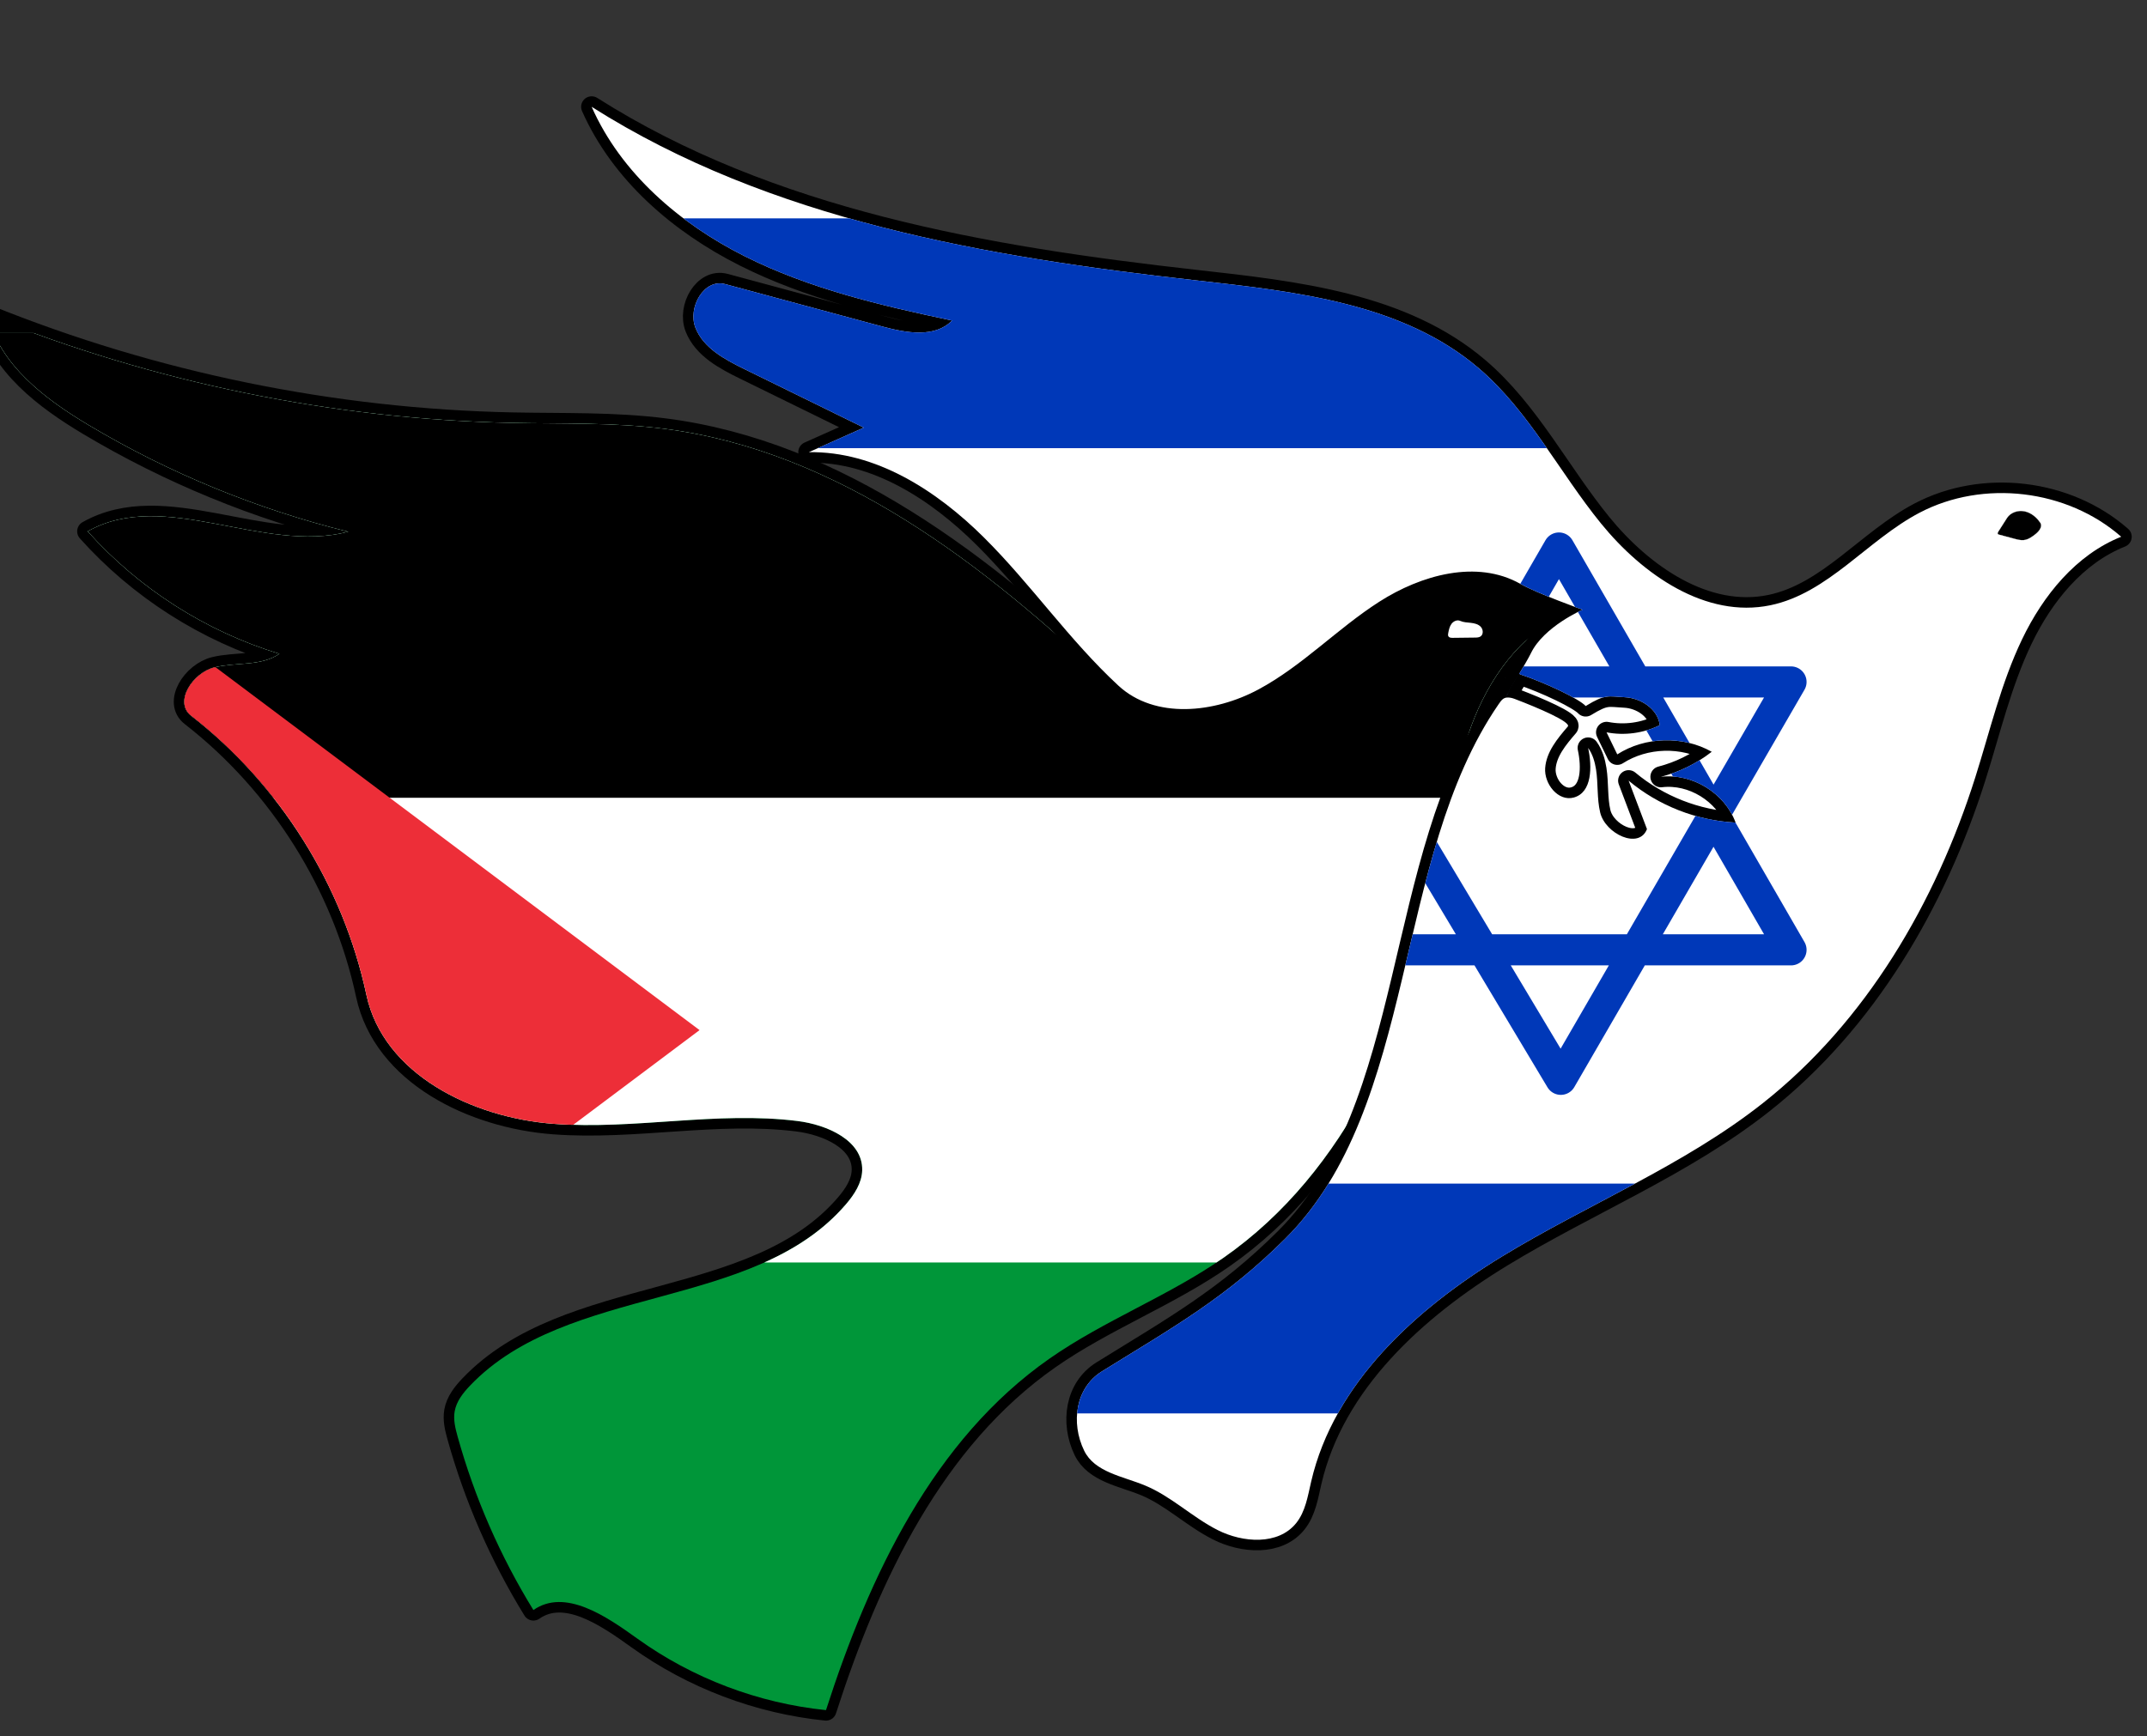
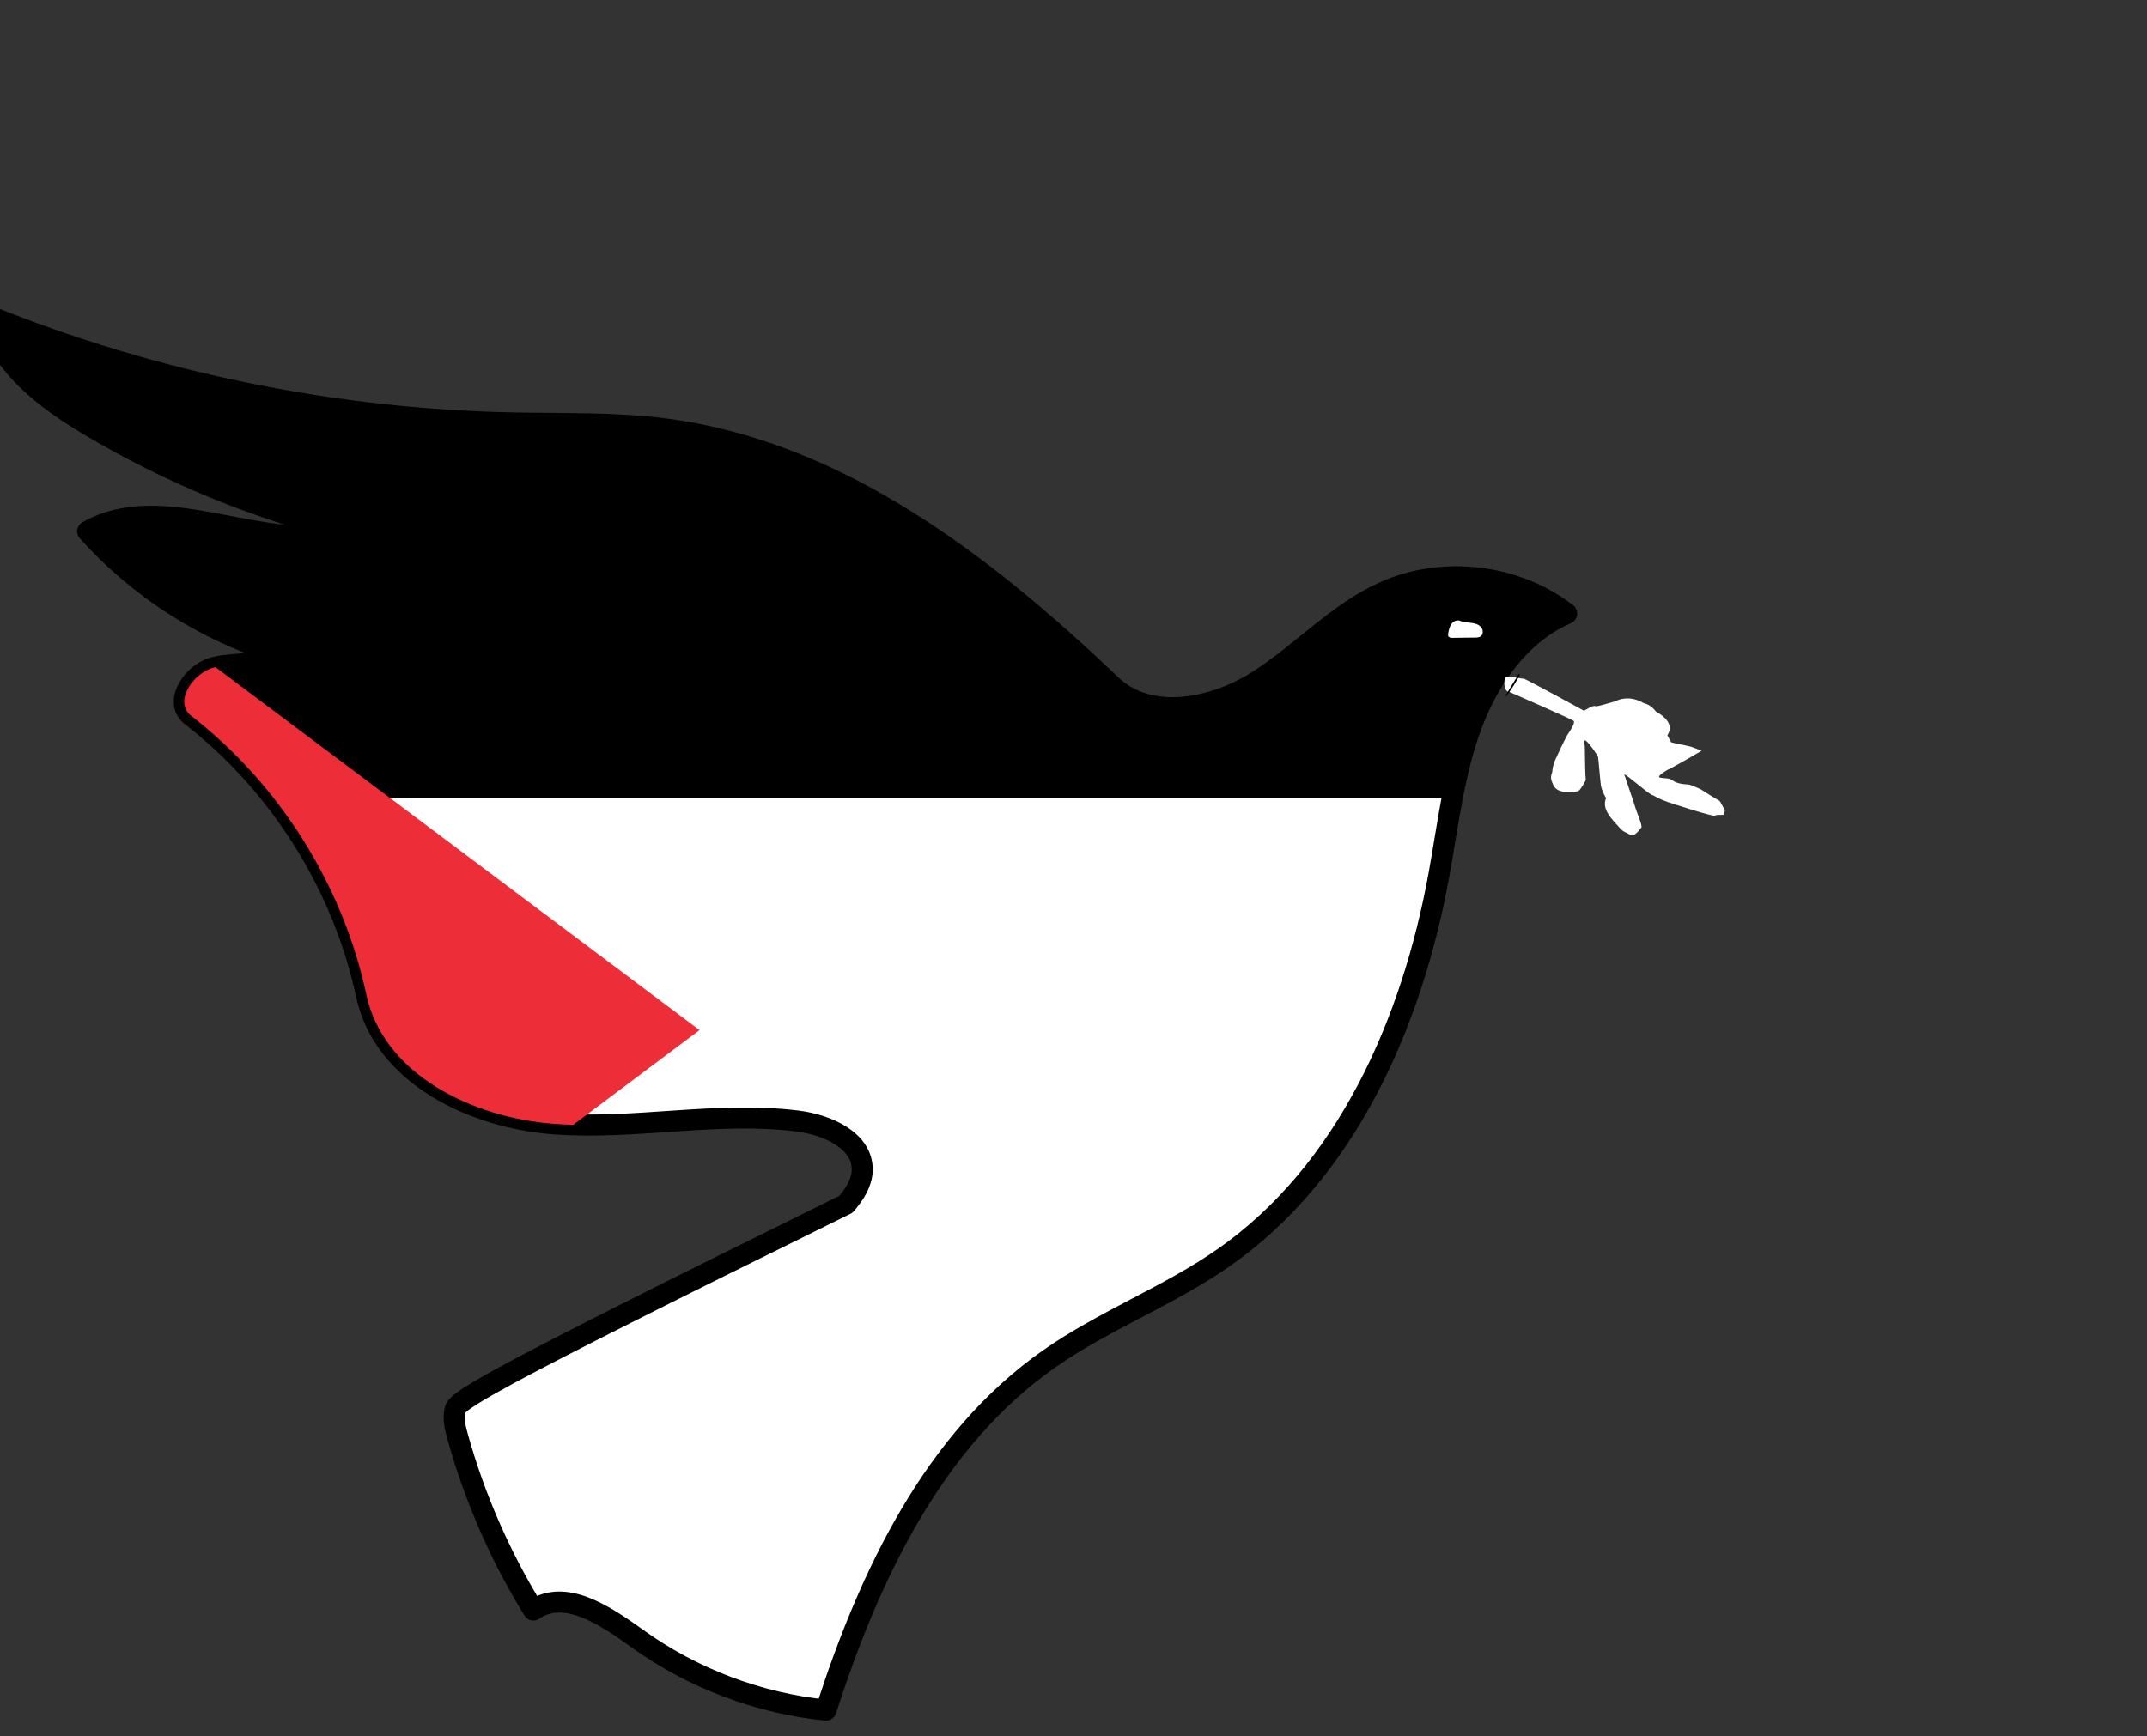
<svg xmlns="http://www.w3.org/2000/svg" xmlns:xlink="http://www.w3.org/1999/xlink" height="100%" stroke-miterlimit="10" style="fill-rule:nonzero;clip-rule:evenodd;stroke-linecap:round;stroke-linejoin:round;" version="1.1" viewBox="0 0 2043.02 1652.37" width="100%" xml:space="preserve">
  <rect x="0" y="0" width="2043.02" height="1652.37" fill="#333333" stroke="none" />
  <defs>
-     <path d="M1445.53 641.537C1445.66 641.578 1445.78 641.619 1445.91 641.661C1471.59 650.188 1502.88 665.389 1508.9 672.032C1527.93 660.322 1530.45 662.872 1545.94 663.635C1561.43 664.398 1577.63 674.857 1579.38 690.265C1563.83 697.938 1545.75 700.362 1528.74 697.056C1532.14 704.055 1535.54 711.054 1538.94 718.053C1565.47 701.069 1601.42 700.076 1628.84 715.57C1614.58 726.71 1597.99 734.87 1580.46 739.375C1610.23 735.803 1641.23 754.81 1651.55 782.967C1614.51 781.103 1578.19 766.868 1549.75 743.062C1555.57 758.428 1561.38 773.793 1567.2 789.159C1559.69 808.852 1527.52 793.797 1522.66 773.289C1519.49 759.888 1520.86 745.746 1518.74 732.329C1517.61 725.215 1515.51 717.82 1511.22 711.911C1515.06 729.657 1515.09 754.269 1497.59 759.104C1482.84 763.178 1469.2 746.226 1470.34 730.966C1471.48 715.706 1481.98 702.997 1491.98 691.42C1494.64 687.129 1464.29 673.973 1441.16 665.193C1438.46 664.167 1436.34 663.935 1434.64 663.932C1430.59 663.923 1428.76 666.328 1425.95 670.415C1324.74 817.631 1349.61 1052.66 1223.16 1178.86C1166.65 1235.26 1116.42 1263.29 1048.54 1305.34C1023.46 1320.87 1018.77 1354.17 1031.62 1380.74C1041.56 1401.31 1068.35 1405.16 1089.47 1413.89C1114.51 1424.24 1134.45 1444.09 1158.62 1456.35C1182.78 1468.61 1216.37 1470.89 1233.37 1449.79C1242.24 1438.79 1244.46 1424.06 1247.65 1410.29C1269.36 1316.61 1347.02 1246.09 1429.14 1196.03C1511.26 1145.98 1602.08 1109.58 1677.54 1049.96C1775.77 972.342 1841.8 859.312 1879.61 739.959C1893.6 695.807 1904.12 650.265 1924.15 608.505C1944.18 566.744 1975.46 528.075 2018.47 510.895C1967 465.701 1887.18 456.199 1826.54 488.049C1776.88 514.132 1739.58 564.695 1684.66 576.096C1623.18 588.858 1563.14 547.006 1523.51 498.302C1483.88 449.599 1454.99 391.483 1407.3 350.649C1334.67 288.47 1232.77 277.471 1137.75 266.831C937.873 244.449 732.835 209.392 562.989 101.662C590.999 164.881 646.652 212.717 708.423 243.793C770.193 274.869 838.298 290.868 905.966 305.091C889.804 321.776 862.409 316.954 839.983 310.898C789.979 297.397 739.975 283.895 689.971 270.394C669.92 264.98 654.155 292.76 661.809 312.067C669.463 331.374 689.65 342.129 708.296 351.276C746.184 369.862 784.073 388.448 821.961 407.034C804.515 414.825 787.068 422.615 769.622 430.406C833.114 429.377 891.245 466.841 936.284 511.604C981.322 556.368 1017.61 609.49 1064.23 652.606C1099.04 684.806 1155.61 678.711 1197.4 656.295C1239.19 633.879 1272.47 598.406 1312.39 572.815C1352.32 547.224 1405.28 532.387 1446.59 555.679C1463.38 565.148 1505.95 580.361 1505.95 580.361C1505.95 580.361 1469.13 596.365 1456.84 621.619C1454.68 626.07 1449.94 634.181 1445.76 641.204C1445.6 641.477 1445.44 641.748 1445.28 642.018C1441.8 647.855 1438.8 652.789 1438.13 653.986C1436.17 657.521 1433.69 661.013 1433.57 662.236" id="Fill" />
-   </defs>
+     </defs>
  <clipPath id="ArtboardFrame">
    <rect height="1652.37" width="2043.02" x="0" y="0" />
  </clipPath>
  <g clip-path="url(#ArtboardFrame)" id="flag-l">
-     <path d="M1369.25 832.644C1377.91 785.188 1383.2 736.698 1399.85 691.422C1416.49 646.146 1446.58 603.249 1490.81 583.973C1442.58 546.677 1373.59 538.332 1317.86 563.055C1272.39 583.231 1238.09 622.103 1195.99 648.609C1153.88 675.115 1093.64 686.572 1057.62 652.25C937.269 537.563 797.445 429.342 632.548 408.19C584.6 402.04 536.054 403.531 487.724 402.547C316.891 399.071 146.746 364.211-11.689 300.226C-0.044 347.325 42.525 379.62 84.184 404.49C160.995 450.346 244.648 484.719 331.509 506.116C250.087 527.42 156.738 464.408 83.429 505.75C132.132 560.232 195.991 601.024 265.9 622.307C248.414 634.43 224.719 630.156 204.059 635.242C183.399 640.328 165.147 668.255 181.943 681.316C266.179 746.817 326.315 842.637 348.671 946.974C364.893 1022.69 449.677 1063.9 526.889 1069.71C604.102 1075.51 682.021 1057.44 758.856 1067.02C787.028 1070.54 821.147 1085.52 820.437 1113.9C820.131 1126.11 812.903 1137.03 804.95 1146.3C717.467 1248.26 540.122 1221.66 447.34 1318.82C440.678 1325.8 434.363 1333.77 432.666 1343.27C431.222 1351.35 433.289 1359.61 435.491 1367.52C451.647 1425.52 475.988 1481.24 507.569 1532.51C537.647 1511.48 576.701 1538.29 606.497 1559.71C659.045 1597.49 721.604 1621.2 785.989 1627.76C827.203 1499.67 888.359 1370.28 998.65 1293.2C1051 1256.62 1111.91 1233.71 1164.28 1197.16C1281.59 1115.3 1343.59 973.377 1369.25 832.644" fill="#ffffff" fill-rule="nonzero" opacity="1" stroke="#000000" stroke-linecap="butt" stroke-linejoin="round" stroke-width="20" />
+     <path d="M1369.25 832.644C1377.91 785.188 1383.2 736.698 1399.85 691.422C1416.49 646.146 1446.58 603.249 1490.81 583.973C1442.58 546.677 1373.59 538.332 1317.86 563.055C1272.39 583.231 1238.09 622.103 1195.99 648.609C1153.88 675.115 1093.64 686.572 1057.62 652.25C937.269 537.563 797.445 429.342 632.548 408.19C584.6 402.04 536.054 403.531 487.724 402.547C316.891 399.071 146.746 364.211-11.689 300.226C-0.044 347.325 42.525 379.62 84.184 404.49C160.995 450.346 244.648 484.719 331.509 506.116C250.087 527.42 156.738 464.408 83.429 505.75C132.132 560.232 195.991 601.024 265.9 622.307C248.414 634.43 224.719 630.156 204.059 635.242C183.399 640.328 165.147 668.255 181.943 681.316C266.179 746.817 326.315 842.637 348.671 946.974C364.893 1022.69 449.677 1063.9 526.889 1069.71C604.102 1075.51 682.021 1057.44 758.856 1067.02C787.028 1070.54 821.147 1085.52 820.437 1113.9C820.131 1126.11 812.903 1137.03 804.95 1146.3C440.678 1325.8 434.363 1333.77 432.666 1343.27C431.222 1351.35 433.289 1359.61 435.491 1367.52C451.647 1425.52 475.988 1481.24 507.569 1532.51C537.647 1511.48 576.701 1538.29 606.497 1559.71C659.045 1597.49 721.604 1621.2 785.989 1627.76C827.203 1499.67 888.359 1370.28 998.65 1293.2C1051 1256.62 1111.91 1233.71 1164.28 1197.16C1281.59 1115.3 1343.59 973.377 1369.25 832.644" fill="#ffffff" fill-rule="nonzero" opacity="1" stroke="#000000" stroke-linecap="butt" stroke-linejoin="round" stroke-width="20" />
    <g opacity="1">
      <clipPath clip-rule="nonzero" id="ClipPath">
        <path d="M1369.25 832.644C1377.91 785.188 1383.2 736.698 1399.85 691.422C1416.49 646.146 1446.58 603.249 1490.81 583.973C1442.58 546.677 1373.59 538.332 1317.86 563.055C1272.39 583.231 1238.09 622.103 1195.99 648.609C1153.88 675.115 1093.64 686.572 1057.62 652.25C937.269 537.563 797.445 429.342 632.548 408.19C584.6 402.04 536.054 403.531 487.724 402.547C316.891 399.071 146.746 364.211-11.689 300.226C-0.044 347.325 42.525 379.62 84.184 404.49C160.995 450.346 244.648 484.719 331.509 506.116C250.087 527.42 156.738 464.408 83.429 505.75C132.132 560.232 195.991 601.024 265.9 622.307C248.414 634.43 224.719 630.156 204.059 635.242C183.399 640.328 165.147 668.255 181.943 681.316C266.179 746.817 326.315 842.637 348.671 946.974C364.893 1022.69 449.677 1063.9 526.889 1069.71C604.102 1075.51 682.021 1057.44 758.856 1067.02C787.028 1070.54 821.147 1085.52 820.437 1113.9C820.131 1126.11 812.903 1137.03 804.95 1146.3C717.467 1248.26 540.122 1221.66 447.34 1318.82C440.678 1325.8 434.363 1333.77 432.666 1343.27C431.222 1351.35 433.289 1359.61 435.491 1367.52C451.647 1425.52 475.988 1481.24 507.569 1532.51C537.647 1511.48 576.701 1538.29 606.497 1559.71C659.045 1597.49 721.604 1621.2 785.989 1627.76C827.203 1499.67 888.359 1370.28 998.65 1293.2C1051 1256.62 1111.91 1233.71 1164.28 1197.16C1281.59 1115.3 1343.59 973.377 1369.25 832.644" />
      </clipPath>
      <g clip-path="url(#ClipPath)">
-         <path d="M-219 317L2435 317L2435 317L2435 1644L2435 1644L-219 1644L-219 1644L-219 317L-219 317Z" fill="#009639" fill-rule="nonzero" opacity="1" stroke="none" />
-         <path d="M-219 317L2435 317L2435 317L2435 1201.67L2435 1201.67L-219 1201.67L-219 1201.67L-219 317L-219 317Z" fill="#ffffff" fill-rule="nonzero" opacity="1" stroke="none" />
        <path d="M-219 317L2435 317L2435 317L2435 759.333L2435 759.333L-219 759.333L-219 759.333L-219 317L-219 317Z" fill="#000000" fill-rule="nonzero" opacity="1" stroke="none" />
        <path d="M-219 317L665.667 980.5L-219 1644L-219 317Z" fill="#ed2e38" fill-rule="nonzero" opacity="1" stroke="none" />
      </g>
    </g>
    <path d="M1382.33 607.119C1380.86 607.136 1379.14 607.027 1378.33 605.807C1377.69 604.845 1377.89 603.573 1378.12 602.439C1378.72 599.389 1379.38 596.224 1381.25 593.741C1383.13 591.257 1386.59 589.683 1389.43 590.963C1392.59 592.389 1396.15 592.46 1399.6 592.846C1403.04 593.233 1406.67 594.082 1409.04 596.606C1411.42 599.13 1411.74 603.786 1408.89 605.752C1407.37 606.795 1405.41 606.853 1403.57 606.874C1396.49 606.956 1389.41 607.037 1382.33 607.119Z" fill="#ffffff" fill-rule="nonzero" opacity="1" stroke="none" />
  </g>
  <g id="flag-r">
    <path d="M1432.36 645.09C1430.42 649.2 1431.61 658.725 1435.98 658.466C1436.18 658.529 1494.49 684.077 1496.47 685.683C1501.32 686.263 1491.21 699.551 1491.16 699.969C1489.88 702.058 1481.45 719.632 1481.16 720.625C1478.78 725.168 1477.34 730.079 1477.03 735.062C1476.92 735.377 1476.81 735.68 1476.78 735.75C1474.95 740.687 1476.3 743.034 1478.06 747.177C1482.07 756.646 1498.23 753.629 1501.63 753.067C1503.47 752.763 1509.04 743.007 1508.97 742.253C1507.99 731.218 1508.35 711.201 1507.95 709.552C1506.82 704.934 1507.54 704.066 1509.09 705.101C1512.63 707.472 1520.53 719.816 1520.59 719.988C1521.03 721.125 1523.02 748.766 1523.81 749.594C1524.65 752.64 1526.18 756.036 1528.25 759.719C1523.77 770.564 1534.2 779.995 1541.62 788.406C1544.93 792.144 1548.08 792.566 1551.16 794.518C1555.5 797.269 1561.2 788.202 1561.79 787.728C1563.33 786.465 1557.12 772.301 1556.4 769.515C1555.69 766.787 1546.5 739.76 1545.6 737.13C1547.71 736.879 1570.2 757.185 1572.63 756.891C1577.52 759.24 1578.82 760.449 1586.58 763.285C1589.23 764.252 1631.07 777.842 1632.09 776.368C1633.13 774.867 1640.74 776.453 1640.33 774.957C1640.29 772.867 1642.18 772.449 1640.72 770.114C1639.37 767.953 1637.41 763.427 1636.1 762.191C1636.09 762.179 1632.22 760.231 1618.35 751.256C1618.31 751.229 1608.7 746.778 1606.41 746.704C1598.52 746.45 1593.8 744.663 1590.98 742.45C1586.04 738.585 1568.82 743.816 1586.52 732.877C1589.95 731.721 1619.61 714.426 1619.28 714.531C1618.43 714.206 1609.99 711.015 1609.06 710.75C1606.28 709.957 1600.5 708.766 1594.59 707.688C1592.96 707.281 1591.22 706.817 1590.34 706.594C1590.02 706.107 1590.41 706.652 1589.66 705.531C1589.65 705.519 1587.09 700.734 1586.59 699.906C1591.69 692.252 1587.98 684.916 1578.19 678.719C1577.43 678.237 1576.6 677.796 1575.81 677.344C1572.46 673.063 1568.68 670.299 1564.22 669.344C1555.69 664.182 1545.7 663.079 1536.91 667.594C1536.31 667.535 1518.18 673.422 1518.19 672.094C1515.02 671.08 1508.35 676.425 1507.14 676.409C1503.98 674.667 1450.85 645.68 1449.97 646C1448.79 646.431 1433.64 642.373 1432.36 645.09Z" fill="#ffffff" fill-rule="nonzero" opacity="1" stroke="none" />
    <g opacity="1">
      <use fill="#ffffff" fill-rule="nonzero" opacity="1" stroke="#000000" stroke-linecap="butt" stroke-linejoin="miter" stroke-width="20" xlink:href="#Fill" />
      <clipPath clip-rule="nonzero" id="ClipPath_2">
        <use xlink:href="#Fill" />
      </clipPath>
      <g clip-path="url(#ClipPath_2)">
        <path d="M520.943 76.595L2473.45 76.595L2473.45 1496.59L520.943 1496.59L520.943 76.595Z" fill="#ffffff" fill-rule="nonzero" opacity="1" stroke="none" />
        <path d="M520.943 207.845L2445.95 207.845L2445.95 426.595L520.943 426.595L520.943 207.845Z" fill="#0038b8" fill-rule="nonzero" opacity="1" stroke="none" />
        <path d="M520.943 1126.59L2445.95 1126.59L2445.95 1345.34L520.943 1345.34L520.943 1126.59Z" fill="#0038b8" fill-rule="nonzero" opacity="1" stroke="none" />
-         <path d="M1334.73 904.087L1704.27 904.087L1483.45 521.611L1459.91 562.376L1456.38 568.484M1354.37 808.672C1354.76 809.32 1323.2 756.598 1355.92 811.265C1388.63 865.932 1485.24 1027.34 1485.24 1027.34L1704.27 649.103L1454 649.103L1443.98 649.103L1440.33 649.093" fill="none" opacity="1" stroke="#0038b8" stroke-linecap="butt" stroke-linejoin="miter" stroke-width="29.612" />
      </g>
    </g>
-     <path d="M1901 508.211C1900.62 507.569 1901.03 506.759 1901.43 506.127C1904.2 501.771 1906.98 497.414 1909.76 493.057C1913.18 487.693 1920.3 485.393 1926.53 486.682C1932.76 487.972 1938.03 492.349 1941.55 497.652C1943.9 501.197 1940.39 505.655 1937.07 508.317C1933.72 511.006 1930.04 513.66 1925.77 514.11C1922.83 514.42 1919.9 513.652 1917.05 512.891C1912.14 511.58 1907.23 510.269 1902.32 508.958C1901.82 508.824 1901.27 508.655 1901 508.211Z" fill="#000000" fill-rule="nonzero" opacity="1" stroke="#ffffff" stroke-linecap="butt" stroke-linejoin="round" stroke-width="0.2" />
    <path d="M1432.42 663.206C1434.25 662.874 1447.13 642.225 1446.19 641.79C1446.11 641.75 1445.64 641.616 1445.59 641.574C1445.55 641.515 1445.5 641.459 1445.45 641.406C1445.32 641.258 1431.38 663.392 1432.42 663.206Z" fill="#000000" fill-rule="nonzero" opacity="1" stroke="none" />
  </g>
  <g id="Layer-1" />
</svg>